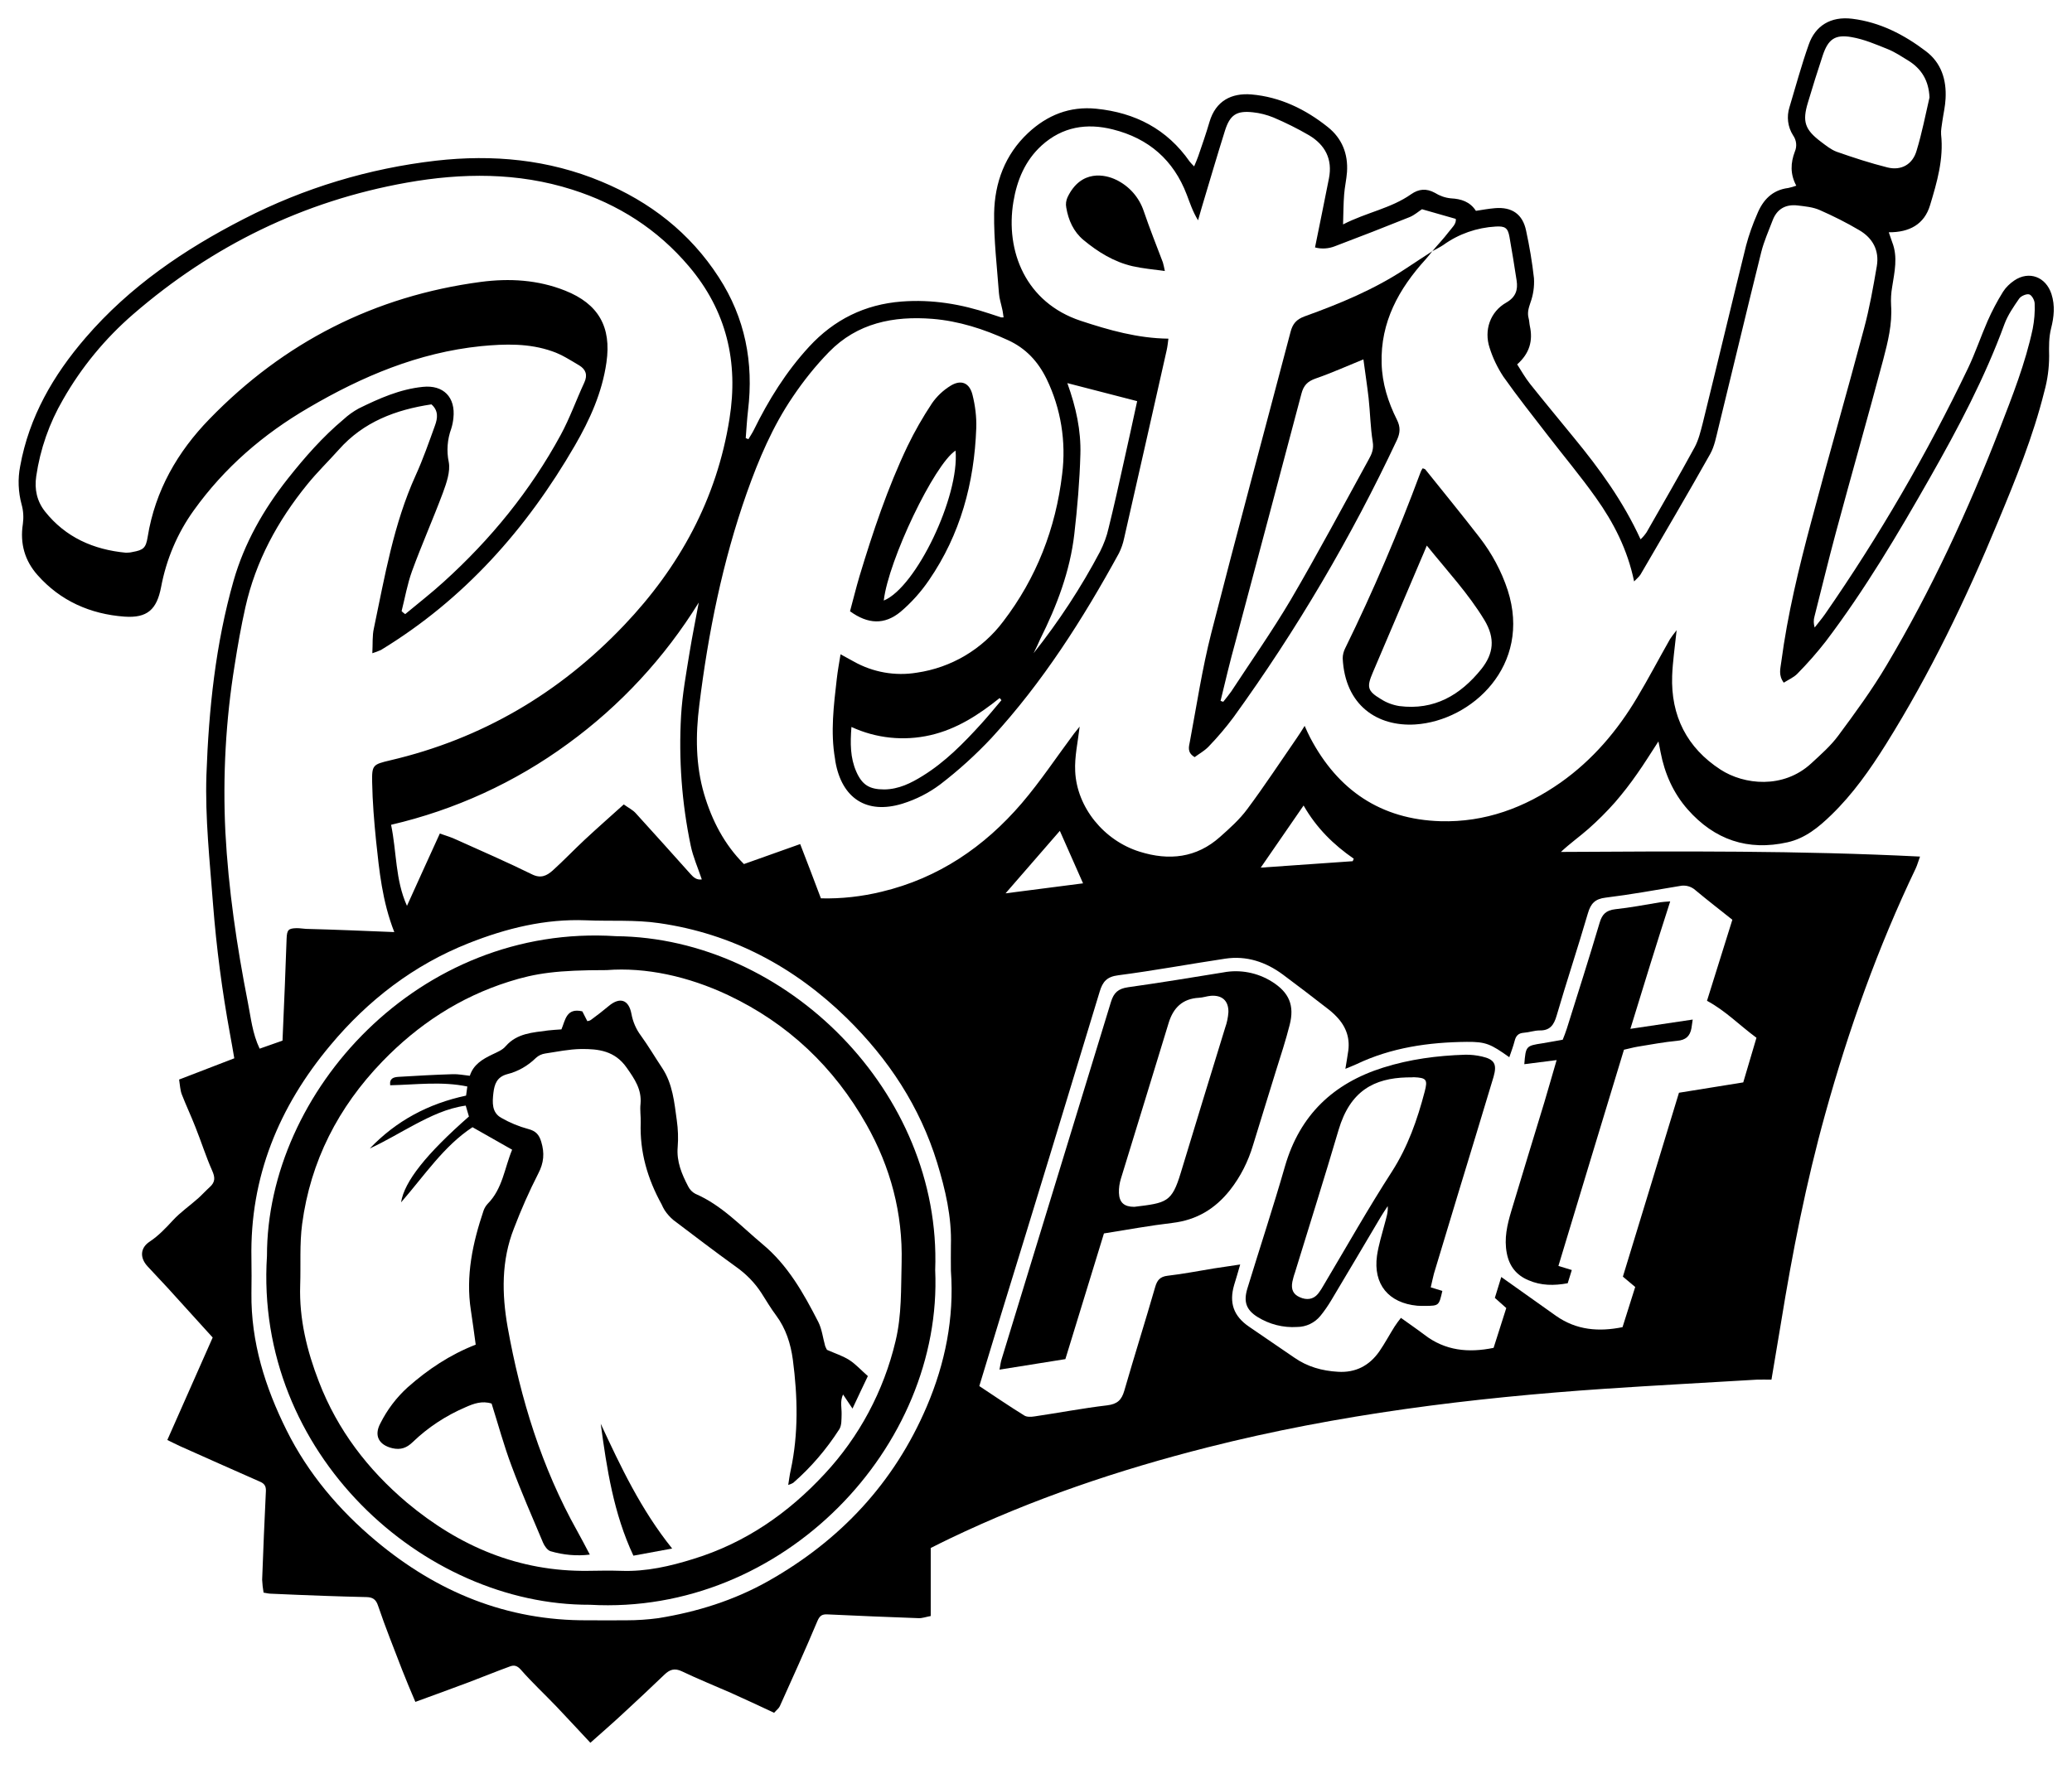
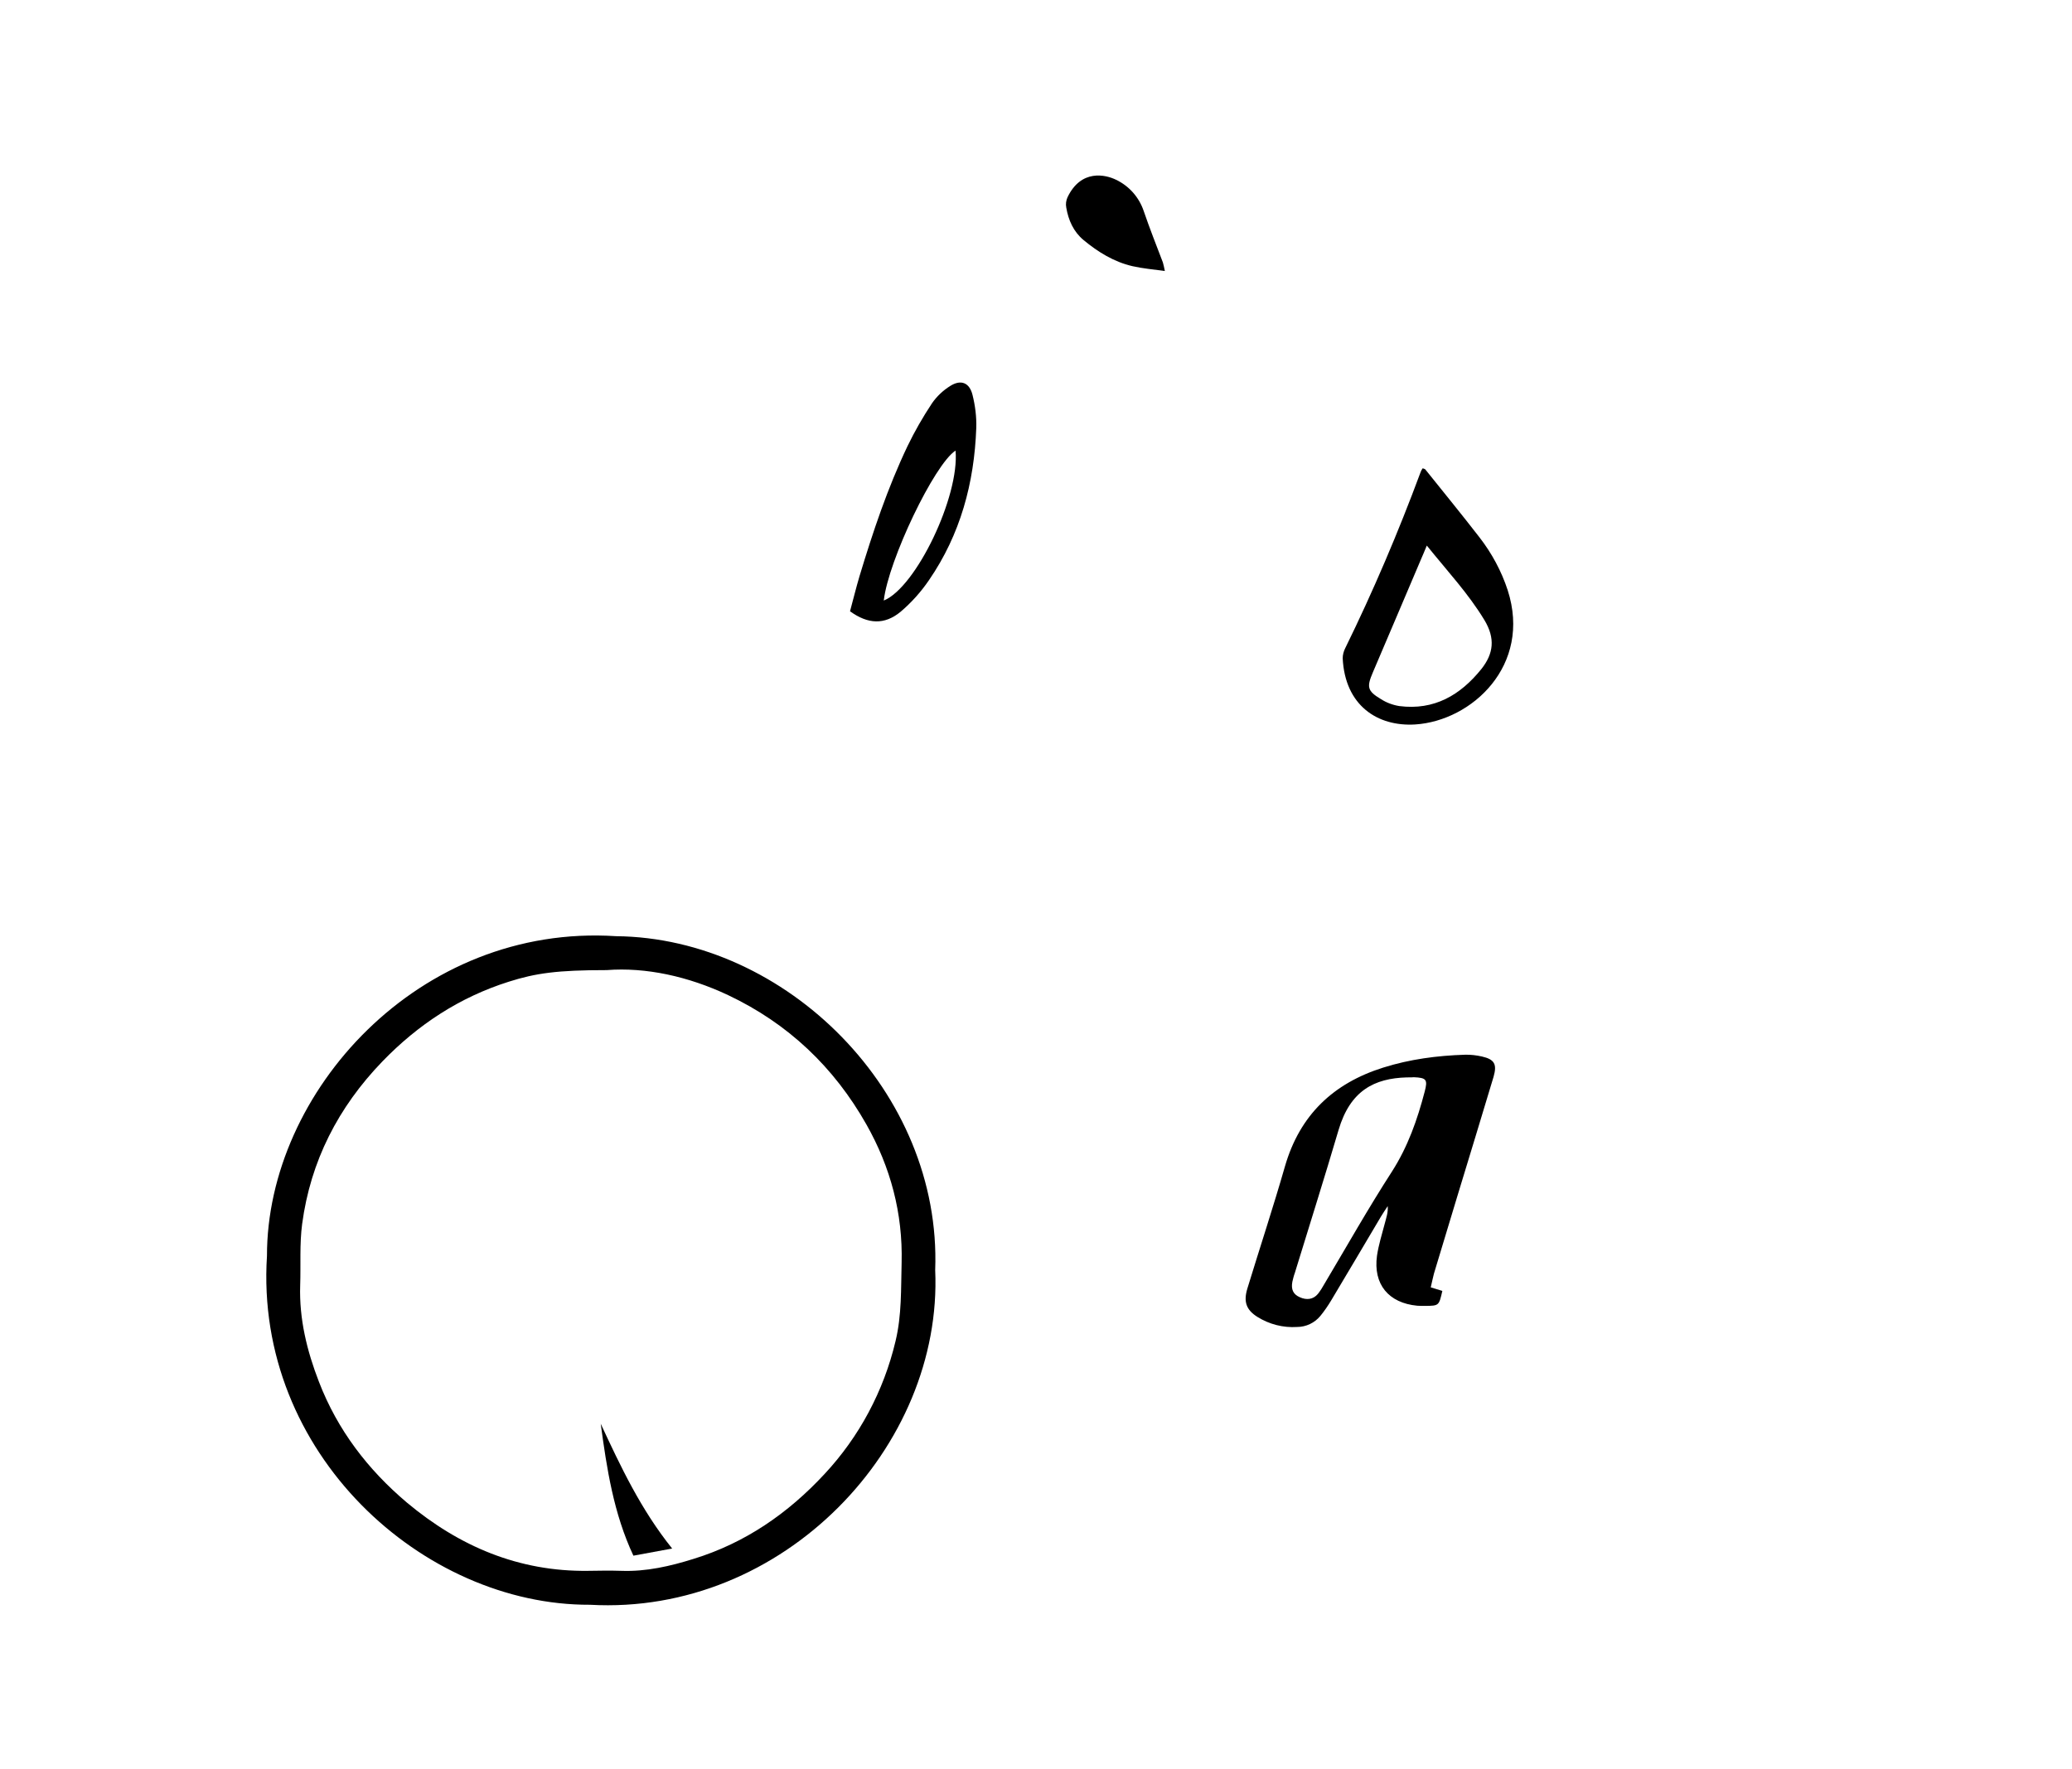
<svg xmlns="http://www.w3.org/2000/svg" version="1.1" id="Calque_1" x="0px" y="0px" viewBox="0 0 1160.3 991" style="enable-background:new 0 0 1160.3 991;" xml:space="preserve">
  <g id="Calque_2">
    <g id="Calque_1-2">
-       <path d="M226.9,344c7.2-6,14.7-11.8,21.6-18.1c26.3-23.8,48.5-51,65.5-82.3c5.1-9.4,8.7-19.6,13.2-29.3c2-4.3,0.8-7.4-2.8-9.6    c-4.9-2.9-9.8-6.1-15.1-7.9c-13-4.6-26.5-4.2-40-2.9c-35,3.6-66.5,16.9-96.5,34.5c-25.4,14.8-47.1,33.5-64.3,57.5    c-9.2,12.8-15.4,27.5-18.3,43c-2.4,12.5-7.7,17.4-20.5,16.5c-19.1-1.4-35.9-8.8-48.7-23.3c-7.1-8-9.9-17.6-8.2-28.6    c0.5-3.6,0.3-7.4-0.7-10.9c-1.9-7-2.2-14.4-0.8-21.5c5-27.6,18.5-50.9,36.6-71.9c24.7-28.7,55.3-49.5,88.7-66.6    c33.6-17.3,70.1-28.3,107.6-32.6c31.8-3.6,62.9-0.7,92.6,11.7c27.2,11.3,49.6,28.7,65.7,53.6c14.8,22.8,19.6,47.8,16.4,74.5    c-0.6,5.2-0.9,10.4-1.3,15.6l1.5,0.6c1-1.7,2.1-3.3,3-5.1c8.3-16.9,18.1-32.7,31-46.7c14-15.2,31.2-23.7,51.8-25.3    c17-1.3,33.3,1.4,49.4,6.8c2.1,0.7,4.3,1.4,6.4,2.1c0.4,0,0.9,0,1.3,0c-0.3-1.7-0.4-3.3-0.8-4.8c-0.6-2.9-1.6-5.8-1.8-8.8    c-1.1-14.9-2.9-29.8-2.7-44.7c0.3-17.2,6.1-32.9,19-45c10.7-10,23.3-15.1,38.2-13.6c21.8,2.2,39.6,11.4,52.3,29.6    c0.8,0.9,1.6,1.9,2.5,2.7c0.9-2.2,1.7-3.9,2.3-5.7c2.2-6.4,4.4-12.7,6.3-19.2c3.5-11.9,12.4-16.3,23.5-15.4    c16.1,1.4,30.3,8.3,42.8,18.3c7.9,6.3,11.4,15,10.7,25.2c-0.3,4.2-1.3,8.4-1.6,12.6c-0.4,5.1-0.4,10.2-0.6,16.7    c13.3-6.8,26.9-9,38.1-16.9c4.3-3,8.5-3.4,13.3-0.8c2.7,1.7,5.8,2.8,9,3.1c5.8,0.3,10.7,1.9,14,7c3.8-0.6,7.2-1.2,10.7-1.5    c9.5-0.8,15.5,3.4,17.4,12.6c1.9,8.8,3.4,17.6,4.4,26.6c0.3,4.7-0.4,9.4-2,13.8c-1,3-1.8,5.5-1,8.6c0.4,1.4,0.4,3,0.7,4.4    c1.8,8.2-0.1,15.3-7.1,21.5c2.3,3.6,4.5,7.5,7.2,10.9c8.1,10.2,16.4,20.1,24.6,30.2c14.3,17.4,27.5,35.5,37.3,56.9    c1.3-1.2,2.4-2.5,3.4-4c9-15.8,18.2-31.6,26.9-47.6c2.2-4.1,3.3-8.8,4.5-13.4c8.2-33.2,16.1-66.5,24.3-99.6    c1.6-6,3.7-11.9,6.2-17.6c3.2-7.9,8.5-13.5,17.4-14.6c1.5-0.3,3.1-0.8,4.5-1.3c-3.5-6.5-3.2-12.8-0.8-19.1c1.3-3,0.9-6.4-1-9.1    c-3-4.7-3.7-10.5-2-15.8c3.5-11.7,6.7-23.5,10.8-35.1c3.6-10.3,12.1-15.9,24.3-14.4c15.5,1.9,29.1,8.9,41.3,18.2    c8.6,6.5,11.6,16,11,26.6c-0.2,4.2-1.2,8.4-1.8,12.6c-0.3,2.5-0.9,5-0.7,7.4c1.5,13.8-2.3,26.8-6.2,39.7    c-3.2,10.6-11.5,15.2-23.1,15.1c0.7,2.1,1.3,3.8,1.9,5.5c3.3,8.4,1.3,16.7,0,25.1c-0.6,3.4-0.8,6.9-0.6,10.4    c0.7,10.4-1.8,20.4-4.4,30.3c-8.6,32.3-17.8,64.5-26.5,96.8c-4.2,15.6-8,31.4-12,47.1c-0.6,2-0.5,4.2,0.1,6.2    c1.9-2.5,4-4.9,5.8-7.5c30.3-43.7,57.1-89.8,80.1-137.8c4.1-8.6,7.1-17.6,10.9-26.3c2.5-5.7,5.4-11.2,8.7-16.5    c1.6-2.5,3.8-4.6,6.3-6.3c8.3-5.6,17.7-2,20.8,7.6c2.1,6.5,1.4,12.9-0.2,19.2c-1.3,5.2-1.2,10.2-1.1,15.5c0,6.7-0.9,13.4-2.7,19.9    c-6.3,25.3-16.1,49.3-26.1,73.3c-17.8,43-37.9,84.8-62.6,124.3c-8.9,14.2-18.5,27.9-30.6,39.6c-7,6.8-14.6,13.1-24.5,15.3    c-22.2,5-40.9-1.4-55.9-18.4c-8.1-9.2-12.9-20.1-15.2-32.1c-0.3-1.4-0.5-2.8-1.2-6c-4.5,6.9-8,12.6-11.9,18.1    c-3.8,5.5-8,10.9-12.4,16c-4.6,5.2-9.6,10.2-14.8,14.8c-5,4.4-10.4,8.2-15.5,13c66.8-0.4,133.6-0.8,201.1,2.6    c-1,2.6-1.5,4.7-2.4,6.6c-21.2,44.3-37.6,90.3-50.7,137.6c-10.7,38.5-18.4,77.7-24.8,117.2c-1.7,10.3-3.5,20.6-5.3,31.6    c-2.9,0-5.6-0.1-8.2,0c-28.3,1.7-56.7,3.2-85,5.1c-75,5.1-149.5,14.3-222.5,32.8c-49.7,12.6-98.1,28.9-144.4,51.1    c-3.4,1.6-6.7,3.3-10.7,5.3v38.1c-2.7,0.5-4.8,1.3-6.8,1.2c-16.9-0.6-33.8-1.3-50.7-2.1c-3.2-0.2-4.6,0.5-6,3.8    c-6.7,16-13.9,31.8-21,47.6c-0.6,1.3-1.9,2.2-3.2,3.7c-8.2-3.8-16.2-7.6-24.3-11.2c-9.1-4-18.3-7.7-27.3-12c-4.2-2-6.9-1-9.9,1.9    c-7.6,7.3-15.4,14.6-23.2,21.8c-5.8,5.4-11.8,10.6-18.2,16.3c-6.5-6.9-12.6-13.6-18.9-20.2c-6.6-6.9-13.7-13.5-20-20.7    c-2.2-2.5-4-2.7-6.3-1.8c-7.7,2.8-15.2,5.9-22.9,8.8c-9.7,3.6-19.4,7.2-29.9,11c-2.6-6.1-5.1-12-7.4-17.9    c-4.6-12-9.4-23.9-13.5-36c-1.2-3.7-3.2-4.7-6.4-4.8c-8-0.2-15.9-0.4-23.9-0.7c-9.9-0.3-19.7-0.8-29.6-1.2c-1.2,0-2.4-0.3-4.2-0.6    c-0.4-2.4-0.7-4.8-0.8-7.2c0.6-16.6,1.3-33.1,2.1-49.7c0.1-2.6-0.7-4.1-3.2-5.2c-15-6.6-30-13.3-45-20c-2.2-1-4.3-2.1-7-3.4    l25.4-57.4c-8.8-9.7-17.1-18.8-25.3-27.9c-3.7-4-7.5-8-11.2-12c-4.4-4.8-4.1-10.3,1.2-13.8c5-3.3,8.9-7.5,12.9-11.8    c4.3-4.7,9.6-8.3,14.4-12.6c2.2-2,4.2-4.2,6.4-6.2c3.1-2.8,3-5.4,1.3-9.2c-3.5-7.9-6.1-16.2-9.3-24.2c-2.4-6.2-5.3-12.3-7.7-18.5    c-0.9-2.4-1-5.1-1.5-8.3l30.9-11.9c-0.8-4.8-1.6-9.2-2.4-13.6c-4.4-24-7.6-48.3-9.5-72.7c-1.8-24.1-4.5-48.2-3.7-72.5    c1.3-36.7,5.1-73.2,15.2-108.7c6-21,16.8-40,30.4-57.2c9.5-12,19.5-23.4,31.2-33.2c2.6-2.4,5.4-4.4,8.5-6.1    c11.4-5.6,23-10.8,35.9-12.1c11.5-1.2,18.4,5.8,17.1,17.5c-0.2,2-0.6,4-1.2,5.9c-2.2,6-2.7,12.5-1.4,18.7c1,5.4-1.3,11.8-3.3,17.3    c-5.5,14.7-11.9,29.1-17.3,43.9c-2.6,7.2-3.9,14.8-5.8,22.3C225.6,343.1,226.3,343.5,226.9,344z M802.1,140.7L802.1,140.7    c3-3.6,6.3-7,9.1-10.7c1.8-2.4,4.5-4.6,4-7.4l-18.9-5.4c-1.9,1.2-4.2,3.3-6.9,4.4c-13.9,5.6-27.8,11-41.8,16.3    c-3.5,1.4-7.5,1.7-11.2,0.7c2.7-13.3,5.3-26,7.8-38.7c2.1-10.7-2.1-18.7-11.1-24.1c-6.5-3.8-13.2-7.1-20-10    c-3.7-1.5-7.6-2.5-11.5-2.9c-9.1-1-12.8,1.4-15.6,10.2c-4.5,14.3-8.7,28.7-13,43c-0.7,2.4-1.4,4.8-2.1,7.3    c-3-4.9-4.5-9.6-6.3-14.3c-7.4-19.5-21.4-31.6-41.4-36.6c-14.7-3.7-28.3-1.5-39.9,9c-9.3,8.5-13.8,19.5-15.8,31.5    c-4.6,27.7,6.9,56.5,37.7,66.7c15.8,5.2,31.8,9.8,49.1,10c-0.3,2.3-0.5,4.4-1,6.6c-7.9,35.1-15.8,70.1-23.8,105.2    c-0.6,2.9-1.6,5.8-2.9,8.4c-20.2,36.9-42.7,72.3-71.3,103.4c-8.9,9.5-18.5,18.2-28.8,26.1c-6.4,4.8-13.5,8.4-21.2,10.8    c-20,6.1-33.9-3-37.5-23.7c-0.1-0.5-0.1-1-0.2-1.5c-2.6-15-0.7-29.9,1-44.8c0.5-4.4,1.3-8.7,2.1-13.7l7.3,4    c10.8,6.1,23.3,8.3,35.4,6.3c19.3-2.8,36.7-13.1,48.4-28.7c18.6-24.3,29.4-52.1,33-82.5c2.3-18.2-0.7-36.8-8.7-53.3    c-4.8-9.8-11.6-17.2-21.7-21.8c-13.5-6.2-27.5-10.7-42.3-11.9c-21.8-1.7-42,2.3-57.9,18.6c-7.5,7.7-14.2,16.1-20.2,25    c-11.3,16.6-19.1,35-25.8,53.9c-13.6,38.6-21.6,78.4-26.6,118.9c-2.1,16.7-2.1,33.4,2.7,49.8c4.4,14.8,11.3,28.2,22.3,39.2    l31.5-11.2c4.1,10.6,7.9,20.5,11.6,30.4c11.4,0.3,22.9-1,34-3.7c31.8-7.6,57.5-25.1,78.5-49.6c10.5-12.3,19.5-25.9,29.2-38.9    c1-1.3,2.1-2.6,3.2-4c-1,8.7-2.9,16.9-2.5,25c0.9,20.2,16.1,38.9,36.2,45.1c16.3,5.1,31.7,3.5,44.9-8.3    c5.4-4.8,10.9-9.7,15.2-15.5c9.7-13,18.6-26.6,27.8-39.9c1.4-2,2.7-4.1,4.4-6.8c1.2,2.7,2.1,4.7,3.1,6.6    c15.5,29.5,39.6,45.8,73,46.8c24.8,0.7,47.1-7.5,67.3-21.7c17.8-12.6,31.7-28.9,42.8-47.6c6.4-10.7,12.2-21.8,18.4-32.7    c0.8-1.3,1.8-2.5,3.7-5c-1,9.7-2.2,17.6-2.5,25.5c-0.8,22.5,8.3,40.4,27.1,52.6c13.1,8.5,35.1,11,50.8-3.5    c5.3-4.9,10.9-9.8,15.1-15.5c9.5-12.8,19-25.8,27.1-39.5c25.1-42.2,45.6-86.6,63.3-132.3c7.1-18.4,14.4-36.8,18.5-56.1    c0.9-4.6,1.3-9.4,1.1-14.1c0-1.9-1.6-4.8-3.1-5.2s-4.6,0.9-5.6,2.4c-3.1,4.5-6.3,9.1-8.2,14.2c-11,30.1-26,58.4-41.8,86.2    c-17.9,31.5-36.4,62.7-58.3,91.6c-4.9,6.3-10.2,12.3-15.8,18c-2,2.1-5,3.4-7.7,5.1c-3.2-4.3-1.8-8.1-1.4-11.6    c3.5-26.5,9.8-52.5,16.7-78.3c9.6-36.2,20-72.2,29.6-108.3c3.1-11.5,5.2-23.4,7.2-35.1c1.5-8.8-2.3-15.8-9.9-20.2    c-7.1-4.2-14.5-7.9-22-11.2c-3.8-1.7-8.2-2.1-12.4-2.6c-6.8-0.8-11.7,2-14.1,8.5c-2.2,5.8-4.8,11.6-6.3,17.6    c-8.2,32.9-16,65.9-24.1,98.9c-1.2,4.8-2.1,9.9-4.5,14.2c-12.7,22.6-25.9,45-39,67.5c-0.8,1.3-2.1,2.3-3.6,3.9    c-3.7-17.9-11.5-33-21.4-46.9c-8.5-12-18-23.3-27-35c-8.4-10.9-16.9-21.6-24.8-32.8c-3.3-5-5.9-10.4-7.7-16.1    c-3.3-9.9,0.3-20.3,9.3-25.4c5.4-3.1,6.6-7.2,5.8-12.4c-1.2-8.1-2.6-16.3-4-24.4c-0.9-5.1-2.5-6.1-7.7-5.8    c-10.5,0.6-20.7,4.1-29.3,10.3C806.5,138.4,804.3,139.5,802.1,140.7z M220.8,522.1c-6.8-17.4-8.4-34.3-10.2-51.1    c-1.1-10.9-2-21.9-2.2-32.8c-0.2-9.8,0.5-10,10.1-12.3c51.3-12,94.9-37.7,131-75.7c31-32.6,51.9-70.7,59-115.6    c5.1-31.8-1.6-60.5-22.7-85.4c-17.6-20.8-39.6-34.8-65.4-43c-30.5-9.7-61.6-9.4-92.6-3.9C170,112.6,119,137.6,74.6,176    c-15.7,13.6-29,29.7-39.3,47.8c-7.7,13.2-12.8,27.8-15,42.9c-1.1,7.4,0.4,14.1,4.9,19.8c11.5,14.5,27.2,21.4,45.3,23.1    c1.2,0,2.5-0.1,3.7-0.4c6.1-1.1,7.5-2.2,8.5-8.5c4.2-25.9,16.7-47.6,34.6-66c41.7-43,92.5-68.9,152-76.8c16-2.1,31.9-1.2,47.2,4.9    c18.6,7.4,26,20.3,23.1,40.2c-2.4,16.9-9.3,32.1-17.7,46.6c-27.1,46.8-62.1,86.2-108.6,114.5c-1.6,0.7-3.2,1.3-4.8,1.8    c0.3-5.3-0.1-9.8,0.9-14.1c6.1-29,11-58.3,23.4-85.6c4.1-9,7.4-18.5,10.8-27.9c1.5-4.1,2-8.3-2-11.8c-20,3-38.1,9.8-51.9,25.4    c-5.8,6.5-12.1,12.6-17.6,19.4c-16.6,20.4-28.9,43-34.7,68.9c-2.4,10.7-4.3,21.5-6,32.4c-5,30.8-6.7,62.1-5.2,93.3    c1.7,32.2,6.4,64,12.6,95.6c1.7,8.5,2.5,17.3,6.6,25.9l12.8-4.5c0.4-10.3,0.9-20.4,1.3-30.5c0.4-8.9,0.6-17.8,1-26.7    c0.2-4.9,1-5.7,5.7-5.8c1.7,0,3.5,0.3,5.2,0.4C187.2,520.7,203.3,521.4,220.8,522.1z M840.7,715.3c10.9,7.7,20.8,14.8,30.7,21.8    c11.4,8,23.9,9,37.2,6.3c2.5-7.8,4.8-15.1,7.1-22.5l-6.9-5.8c10.5-34.4,21-68.7,31.4-103l36-5.8l7.4-25    c-9.5-7-17.4-15.2-27.7-20.7c4.7-15.1,9.4-30.1,14.2-45.4c-7-5.6-13.9-10.9-20.6-16.5c-2.4-2.2-5.7-3.1-8.9-2.4    c-13.8,2.3-27.5,4.8-41.4,6.5c-6,0.7-8.4,3.3-10,8.8c-5.6,19.2-11.9,38.1-17.5,57.3c-1.5,5.2-3.7,8.4-9.5,8.3    c-3,0-5.9,1.1-8.9,1.3s-4.4,1.7-5.1,4.5c-0.8,3.1-1.9,6-3,9.2c-10.3-7.3-13-8.7-23.8-8.6c-21.4,0.2-42.3,3.2-61.8,12.5    c-1.7,0.8-3.6,1.5-6.2,2.6c0.6-3.4,1-6.1,1.4-8.7c1.5-8-0.8-14.8-6.4-20.6c-1.7-1.8-3.6-3.4-5.6-4.9c-8.1-6.3-16.2-12.5-24.4-18.6    c-9.6-7.1-20.4-10.7-32.3-8.9c-20,3-39.9,6.7-59.9,9.3c-6.3,0.8-8.7,3.5-10.4,9.2c-18.3,60.4-36.7,120.8-55.3,181.1    c-4,13.1-8,26.2-12.1,39.8c8.6,5.7,16.8,11.3,25.2,16.5c1.4,0.9,3.8,0.8,5.7,0.5c13.6-2,27.1-4.6,40.7-6.2c5.7-0.7,8.1-3,9.6-8.2    c5.6-19.4,11.7-38.7,17.3-58.1c1.1-3.8,2.7-5.8,7-6.3c8.7-1,17.3-2.7,25.9-4.1c4.6-0.7,9.2-1.4,14.7-2.2c-1.3,4.5-2.3,8-3.4,11.5    c-2.9,10-0.3,17.4,8.3,23.3c8.4,5.8,16.9,11.5,25.3,17.3c7.4,5.2,15.7,7.5,24.6,8c9.8,0.6,17.5-3.4,23.1-11.4    c3.1-4.5,5.7-9.4,8.6-14c1-1.6,2.2-3.1,3.5-4.8c4.7,3.4,9,6.3,13.2,9.5c11.6,8.9,24.5,10.2,38.7,7.3c2.4-7.6,4.8-15.1,7.1-22.3    l-6.4-5.7L840.7,715.3z M532.5,711.8c0-4.8-0.1-9.5,0-14.2c0.5-16-3.1-31.2-7.7-46.3c-9.7-31.5-27.2-58-50.6-81    c-29.5-28.8-64.2-47.3-105-53.2c-13.5-2-27.4-1-41.1-1.6c-22.9-0.9-44.6,4.5-65.6,12.8c-30.8,12.2-56.4,31.9-77.5,57.2    c-28.8,34.4-45.1,73.8-44.2,119.4c0.1,6.5,0.1,13,0,19.5c-0.3,27.4,7.7,52.7,19.7,76.8s29.3,44.6,50,61.9    c34.3,28.7,73.4,44.8,118.6,44.5c7.2,0,14.5,0.1,21.7,0c6,0,12-0.4,17.9-1.2c21.6-3.5,42.2-9.9,61.4-20.7    c40.4-22.8,70.6-55,88.9-97.9C529.3,763.6,534.4,738.3,532.5,711.8z M391.3,337.5c-19.1,30.9-44,57.8-73.3,79.1    c-29.6,21.7-63.3,37.1-99,45.4c3.2,15.4,2.3,30.8,8.9,45.4c6.1-13.4,12.1-26.8,18.4-40.5c3.7,1.3,6.5,2.1,9.2,3.4    c14.2,6.4,28.5,12.6,42.5,19.5c4.9,2.4,8.2,0.7,11.4-2.1c6.2-5.6,11.9-11.6,18-17.3c7.2-6.7,14.6-13.2,21.9-19.8    c2.8,2,5.1,3.1,6.7,4.9c10.3,11.3,20.5,22.7,30.7,34.1c1.7,1.9,3.4,3.4,6.3,3c-2.2-6.6-4.9-12.6-6.2-18.9    c-5-23.9-6.8-48.4-5.4-72.9c0.7-11.9,2.9-23.8,4.8-35.6C387.7,356,389.6,346.8,391.3,337.5z M1080.5,54.6    c-0.4-9.4-4.4-16.1-12.1-20.8c-3.6-2.2-7.2-4.6-11.1-6.2c-6.7-2.7-13.4-5.6-20.4-6.8c-9.4-1.7-13.2,1.3-16.2,10.3    c-2.9,8.8-5.7,17.6-8.3,26.4c-3.2,10.6-1.7,15.1,7.3,21.9c2.8,2.1,5.6,4.4,8.8,5.6c9.4,3.3,18.9,6.4,28.5,8.8    c7.7,1.9,14.1-1.7,16.3-9.5C1076.3,74.5,1078.2,64.5,1080.5,54.6z M578.8,365.9c14.1-17.8,26.6-36.8,37.2-56.9    c2.1-4.2,3.8-8.6,4.8-13.2c3-12.1,5.7-24.3,8.4-36.5c2.6-11.4,5-22.7,7.6-34.6l-39.1-10.1c4.9,13.6,7.7,26.6,7.3,39.9    c-0.4,14.9-1.7,29.9-3.4,44.7c-2.4,20.8-9.8,40.2-19.1,58.8C581.4,360.6,580.1,363.3,578.8,365.9z M476.8,407.2    c-0.7,9.2-0.7,17.2,2.7,25c3.3,7.5,7.4,10,15.7,10c8.1-0.1,14.9-3.5,21.5-7.6c12.6-7.8,22.9-18.3,32.8-29.2    c3.9-4.3,7.6-8.8,11.3-13.2l-1-1.2c-11.7,9.4-24,17.4-38.8,20.8C506.2,415.2,490.6,413.6,476.8,407.2z M730,451.2    c-8.1,11.8-15.6,22.6-24,34.8l51.5-3.6l0.6-1.4C746.8,473.2,737.2,463.8,730,451.2z M563.1,500.4l43.4-5.6    c-4.6-10.4-8.8-19.9-13-29.4L563.1,500.4z" />
-       <path d="M802.1,140.7c-1.2,1.5-2.4,3-3.7,4.5c-15.1,16.6-25.4,35.2-24.7,58.4c0.3,11.2,3.6,21.6,8.6,31.6c2,4,1.8,7.3,0,11.2    c-25.6,54.5-56.2,106.5-91.5,155.3c-4.3,5.8-9,11.3-14,16.5c-2.3,2.4-5.4,4.1-7.8,5.9c-4.4-2.6-3.2-5.9-2.7-8.6    c3.8-20.3,6.9-40.9,12-60.9c14.4-56.3,29.6-112.4,44.4-168.7c1.2-4.6,3.3-7,7.9-8.7c19.7-7.1,39.1-15.1,56.7-26.8    C792.2,147.2,797.1,143.9,802.1,140.7C802.1,140.7,802.1,140.7,802.1,140.7z M683.5,392.6l1.5,0.5c1.5-1.9,3.1-3.8,4.5-5.8    c11.2-17.1,23-33.9,33.4-51.5c15.1-25.8,29.2-52.3,43.6-78.5c1.7-3,2.9-5.9,2.2-9.9c-1.3-8.1-1.4-16.3-2.3-24.5    c-0.8-7-1.9-14-2.9-21.6c-9.6,3.9-18,7.7-26.7,10.7c-4.6,1.6-6.8,3.9-8,8.5c-12.2,46.3-24.6,92.5-36.9,138.8    C688.8,370.4,686.2,381.5,683.5,392.6z" />
      <path d="M796.7,262.3c0.7,0.3,1.3,0.4,1.5,0.7c10.1,12.6,20.4,25.2,30.3,38c6.9,8.9,12.3,18.9,15.8,29.6    c13.6,42.2-20.2,73.2-51.8,75.2c-21.2,1.3-39.3-10.7-40.6-37c0-2,0.5-3.9,1.4-5.7c15.7-32,29.7-64.9,42.1-98.3    C795.7,263.9,796.1,263.1,796.7,262.3z M799,305.6c-1.4,3.3-2.3,5.6-3.3,7.8c-9,21.1-17.9,42.2-26.9,63.2    c-3.5,8.2-3.2,10.4,4.5,15c3.1,2,6.6,3.3,10.3,3.9c19.5,2.5,34.2-6.1,46-20.8c6.8-8.6,7.8-17.1,1.7-27.3    C822.3,332.5,810.6,320,799,305.6L799,305.6z" />
      <path d="M476,342.4c1.8-6.6,3.4-13.2,5.3-19.6c7.5-24.8,15.7-49.4,26.9-72.9c4-8.3,8.6-16.3,13.7-24c2.7-3.9,6.2-7.2,10.2-9.7    c6-3.8,10.8-1.9,12.5,5c1.5,6,2.3,12.3,2.1,18.5c-1.1,30.8-8.9,59.7-26.5,85.3c-4.5,6.6-9.8,12.5-15.9,17.7    C495.3,350.1,486.1,349.7,476,342.4z M535.1,252.4c-11.9,7.7-37.6,61.4-40.2,84C513,329,537.4,278,535.1,252.4L535.1,252.4z" />
      <path d="M652.3,151.8c-6.5-0.9-12.4-1.4-18.1-2.7c-10.4-2.4-19.3-7.9-27.5-14.7c-5.6-4.7-8.4-11.1-9.6-18.1c-0.4-2-0.1-4,0.7-5.8    c7.6-15.9,21.3-12.7,27.2-9.8c7.3,3.5,12.9,9.8,15.5,17.6c3.3,9.7,7.1,19.2,10.7,28.7C651.6,148.5,652,150.1,652.3,151.8z" />
-       <path d="M618.2,690.9l-21.6,70.4l-36.9,5.9c0.5-2.6,0.7-4.5,1.3-6.2c20.4-66.6,40.7-133.1,61.1-199.7c1.6-5.3,4.1-7.5,9.6-8.3    c17.8-2.5,35.5-5.4,53.3-8.3c9.4-1.8,19.2,0.1,27.3,5.2c9.6,6,12.7,13.3,9.9,24.2c-2.2,8.7-5,17.2-7.7,25.8    c-4.2,13.8-8.6,27.6-12.8,41.5c-2.7,9.1-7,17.7-12.9,25.2c-8.3,10.5-18.7,16.8-32.2,18.4C643.9,686.5,631.4,688.8,618.2,690.9z     M635.2,676c18.1-2.2,21-2.5,26-19c8.2-27.2,16.6-54.3,24.9-81.4c1-2.8,1.6-5.7,1.8-8.7c0.1-6.4-3.6-9.6-9.9-9.1    c-2.2,0.2-4.4,1-6.6,1.1c-9.2,0.5-14.4,5.6-17,14.2c-8.8,29-17.8,58-26.7,87.1c-0.8,2.6-1.2,5.3-1.1,8    C626.8,673.7,629.6,676,635.2,676z" />
      <path d="M801.2,721.1l6.5,2c-1.9,8.3-1.9,8.3-9.5,8.4c-1.5,0-3,0-4.5-0.1c-16.1-1.5-24.8-12-22.6-28c0.9-6.1,2.8-12.1,4.4-18.2    c0.8-3.1,1.9-6.1,1.6-9.6c-1.3,2-2.6,3.9-3.8,5.9c-9.3,15.7-18.5,31.3-27.9,47c-1.8,3-3.8,5.9-6,8.6c-3.2,3.9-8,6.2-13.1,6.2    c-7.8,0.5-15.5-1.5-22.1-5.6c-6.4-4-7.9-8.6-5.7-15.9c7-22.9,14.5-45.6,21.1-68.6c8.3-28.6,27-46.4,55-55.2    c14.9-4.7,30.2-6.7,45.7-7.2c3.2-0.1,6.5,0.3,9.6,1c7,1.6,8.5,4.3,6.5,11.3c-6.7,22.2-13.4,44.4-20.2,66.6    c-4.4,14.6-8.8,29.1-13.2,43.7C802.4,715.5,802,717.9,801.2,721.1z M787.8,603.5c-18.2,0.5-31.7,7.4-38.2,29.4    c-7.9,26.8-16.3,53.4-24.5,80.1c-0.6,1.6-1,3.3-1.4,5c-0.8,4.3,0.5,7,4.1,8.6c3.9,1.8,7.6,1.3,10.2-1.8c1.4-1.8,2.6-3.7,3.7-5.7    c12.5-21,24.5-42.3,37.8-62.9c8.9-13.9,14.2-29,18.3-44.7c1.8-6.8,1-7.8-6.1-8.1C790.9,603.5,790.2,603.5,787.8,603.5L787.8,603.5    z" />
-       <path d="M913,576.3l34.9-5.2c-0.3,2-0.5,3.4-0.7,4.8c-0.8,4.5-3.2,6.7-8,7.1c-7.4,0.7-14.8,2.1-22.2,3.3c-2.4,0.4-4.8,1.1-7.6,1.7    c-12.3,40.3-24.4,80.5-36.7,121.1l7.5,2.3l-2.3,7.4c-7.6,1.4-14.9,1.4-22-1.7c-6.7-2.8-10.7-7.8-12.1-15.1    c-1.6-8.2,0.2-15.9,2.5-23.6c6.1-20.3,12.3-40.6,18.5-60.9c2.3-7.6,4.4-15.3,6.9-23.7l-18.1,2.3c0.8-10.2,1-10.3,10.1-11.7    c3.7-0.6,7.3-1.3,11.4-2c0.8-2,1.6-4,2.3-6.2c6.2-19.8,12.5-39.5,18.4-59.4c1.4-4.7,3.6-6.9,8.7-7.5c8.4-0.9,16.8-2.5,25.2-3.9    c1.4-0.2,2.9-0.3,5.6-0.5C927.6,528.8,920.5,551.8,913,576.3z" />
      <path d="M523.7,711.4c4.4,98.8-85,193.6-193.3,187.5c-93.4,0.4-188-84.8-180.9-195.4c-0.1-91.8,85.1-186.3,195.5-179.1    C440.1,525.3,527.4,611.7,523.7,711.4z M339.7,543.4c-27.6,0-39.7,1.7-54.8,6.5c-27.5,8.7-50.8,24-70.8,44.7    c-24.7,25.6-40.2,55.8-44.9,91c-1.5,11.3-0.7,22.9-1.1,34.4c-0.6,18.8,3.8,36.7,10.5,54c10.4,27,27.4,49.2,49.3,67.7    c29.3,24.5,62.6,38.7,101.4,38.2c6.3-0.1,12.5-0.2,18.7,0c13.9,0.5,27.3-2.6,40.4-6.7c28.9-8.9,52.9-25.5,73.3-47.5    c19.5-20.9,33.2-46.6,39.8-74.5c3.5-14.5,3-29.2,3.4-43.9c0.7-27.7-6.2-53.5-19.7-77.4c-18.2-32.2-43.9-56.6-77.5-72.5    C385.4,546.9,361.7,541.7,339.7,543.4L339.7,543.4z" />
-       <path d="M262.6,625.4c-0.5-1.8-1.1-3.8-1.8-6.1c-10.6,1.5-19.5,5.9-28.3,10.5c-8.5,4.5-16.7,9.5-25.4,13.5    c14.8-15.5,32.8-25.1,53.9-29.6c0.2-1.4,0.4-2.8,0.7-5.1c-14.4-3-28.8-1-43.2-0.7c-0.5-4,2.1-4.5,4.5-4.7    c10.2-0.6,20.4-1.2,30.6-1.5c3-0.1,5.9,0.5,9.5,0.9c2-6.3,7.1-9.3,12.5-11.9c2.7-1.3,5.8-2.5,7.6-4.7c6.4-7.3,15.1-7.6,23.7-8.8    c2.5-0.3,4.9-0.4,7.5-0.6c2.2-5.2,2.7-12.2,11.7-10.1l2.8,5.5c0.7-0.1,1.4-0.3,2-0.7c3.4-2.5,6.8-5.1,10-7.8    c6.2-5.2,11.2-3.6,12.7,4.4c0.8,4.4,2.6,8.6,5.3,12.2c4.2,5.8,7.9,12.1,11.9,18.1c5.9,8.9,6.8,19.2,8.2,29.3c0.7,5,0.9,10,0.5,15    c-0.7,8.2,2.3,15.2,5.9,22.1c0.9,1.8,2.3,3.2,4,4.1c14.8,6.4,25.5,18.1,37.6,28.2c14.2,11.8,23,27.5,31.2,43.5    c2.1,4.1,2.6,9,3.9,13.6c0.3,0.7,0.6,1.4,1,2.1c4.5,2,8.9,3.4,12.5,5.7s6.7,5.8,10.4,9c-2.8,5.8-5.3,11.2-8.6,18.2l-5.3-7.9    c-1.8,4-0.7,7.5-0.8,11c-0.1,2.9,0.1,6.3-1.3,8.5c-7.2,11.2-15.8,21.3-25.8,30c-0.9,0.5-1.8,0.9-2.8,1.2c0.5-3.1,0.8-5.7,1.4-8.3    c4.4-20.5,3.9-41.2,1.2-61.8c-1.2-9-3.9-17.5-9.4-24.9c-3-4-5.5-8.3-8.2-12.5c-3.8-5.9-8.8-10.9-14.5-14.9    c-11.8-8.5-23.3-17.3-34.8-26c-1.9-1.6-3.5-3.4-4.9-5.5c-0.7-1.1-1.2-2.2-1.7-3.3c-7.9-14.3-12.3-29.4-11.7-45.8    c0.1-3.5-0.5-7-0.1-10.5c0.7-8.1-3.3-13.9-7.8-20.3c-6.6-9.4-15.7-10.5-25.5-10.4c-6.7,0.1-13.4,1.5-20,2.5    c-2,0.3-3.8,1.1-5.3,2.5c-4.5,4.4-10,7.6-16.1,9.1c-5.8,1.6-7.1,5.6-7.7,10.5c-0.6,5.3-1,11,4.5,14c4.7,2.7,9.8,4.8,15,6.2    c4.2,1.1,6.1,3.1,7.3,7.2c1.9,6.3,1.5,11.7-1.7,17.8c-5.1,10-9.6,20.2-13.6,30.7c-7.1,18-6.8,36.7-3.5,55.4    c7.2,40,19,78.5,39,114.2c2.3,4.1,4.4,8.2,7,13.1c-7.4,0.9-14.9,0.2-22-1.9c-1.7-0.5-3.4-2.9-4.2-4.8c-6-14.2-12.2-28.4-17.6-42.9    c-4.3-11.4-7.5-23.3-11.2-35c-5.3-1.7-10,0-14.5,2c-11,4.7-21.1,11.3-29.7,19.6c-3.3,3.2-6.7,4.5-11.4,3.4    c-7.5-1.8-10.4-7-6.7-13.9c3.8-7.6,9-14.5,15.3-20.2c11.3-10,23.7-18.3,38.1-23.9c-0.9-6.5-1.7-12.8-2.7-19.2    c-3-19.3,1-37.8,7.1-55.9c0.5-1.4,1.3-2.7,2.3-3.8c8.4-8.5,9.4-20,13.7-30.3l-22.2-12.6c-16,10.5-26.7,26.8-40,42.1    C226.4,661.8,238.8,646.3,262.6,625.4z" />
      <path d="M336.4,797.5c11.2,24.1,22.5,48.1,40,69.9l-21.7,4C343.6,847.7,339.8,822.7,336.4,797.5z" />
    </g>
  </g>
</svg>